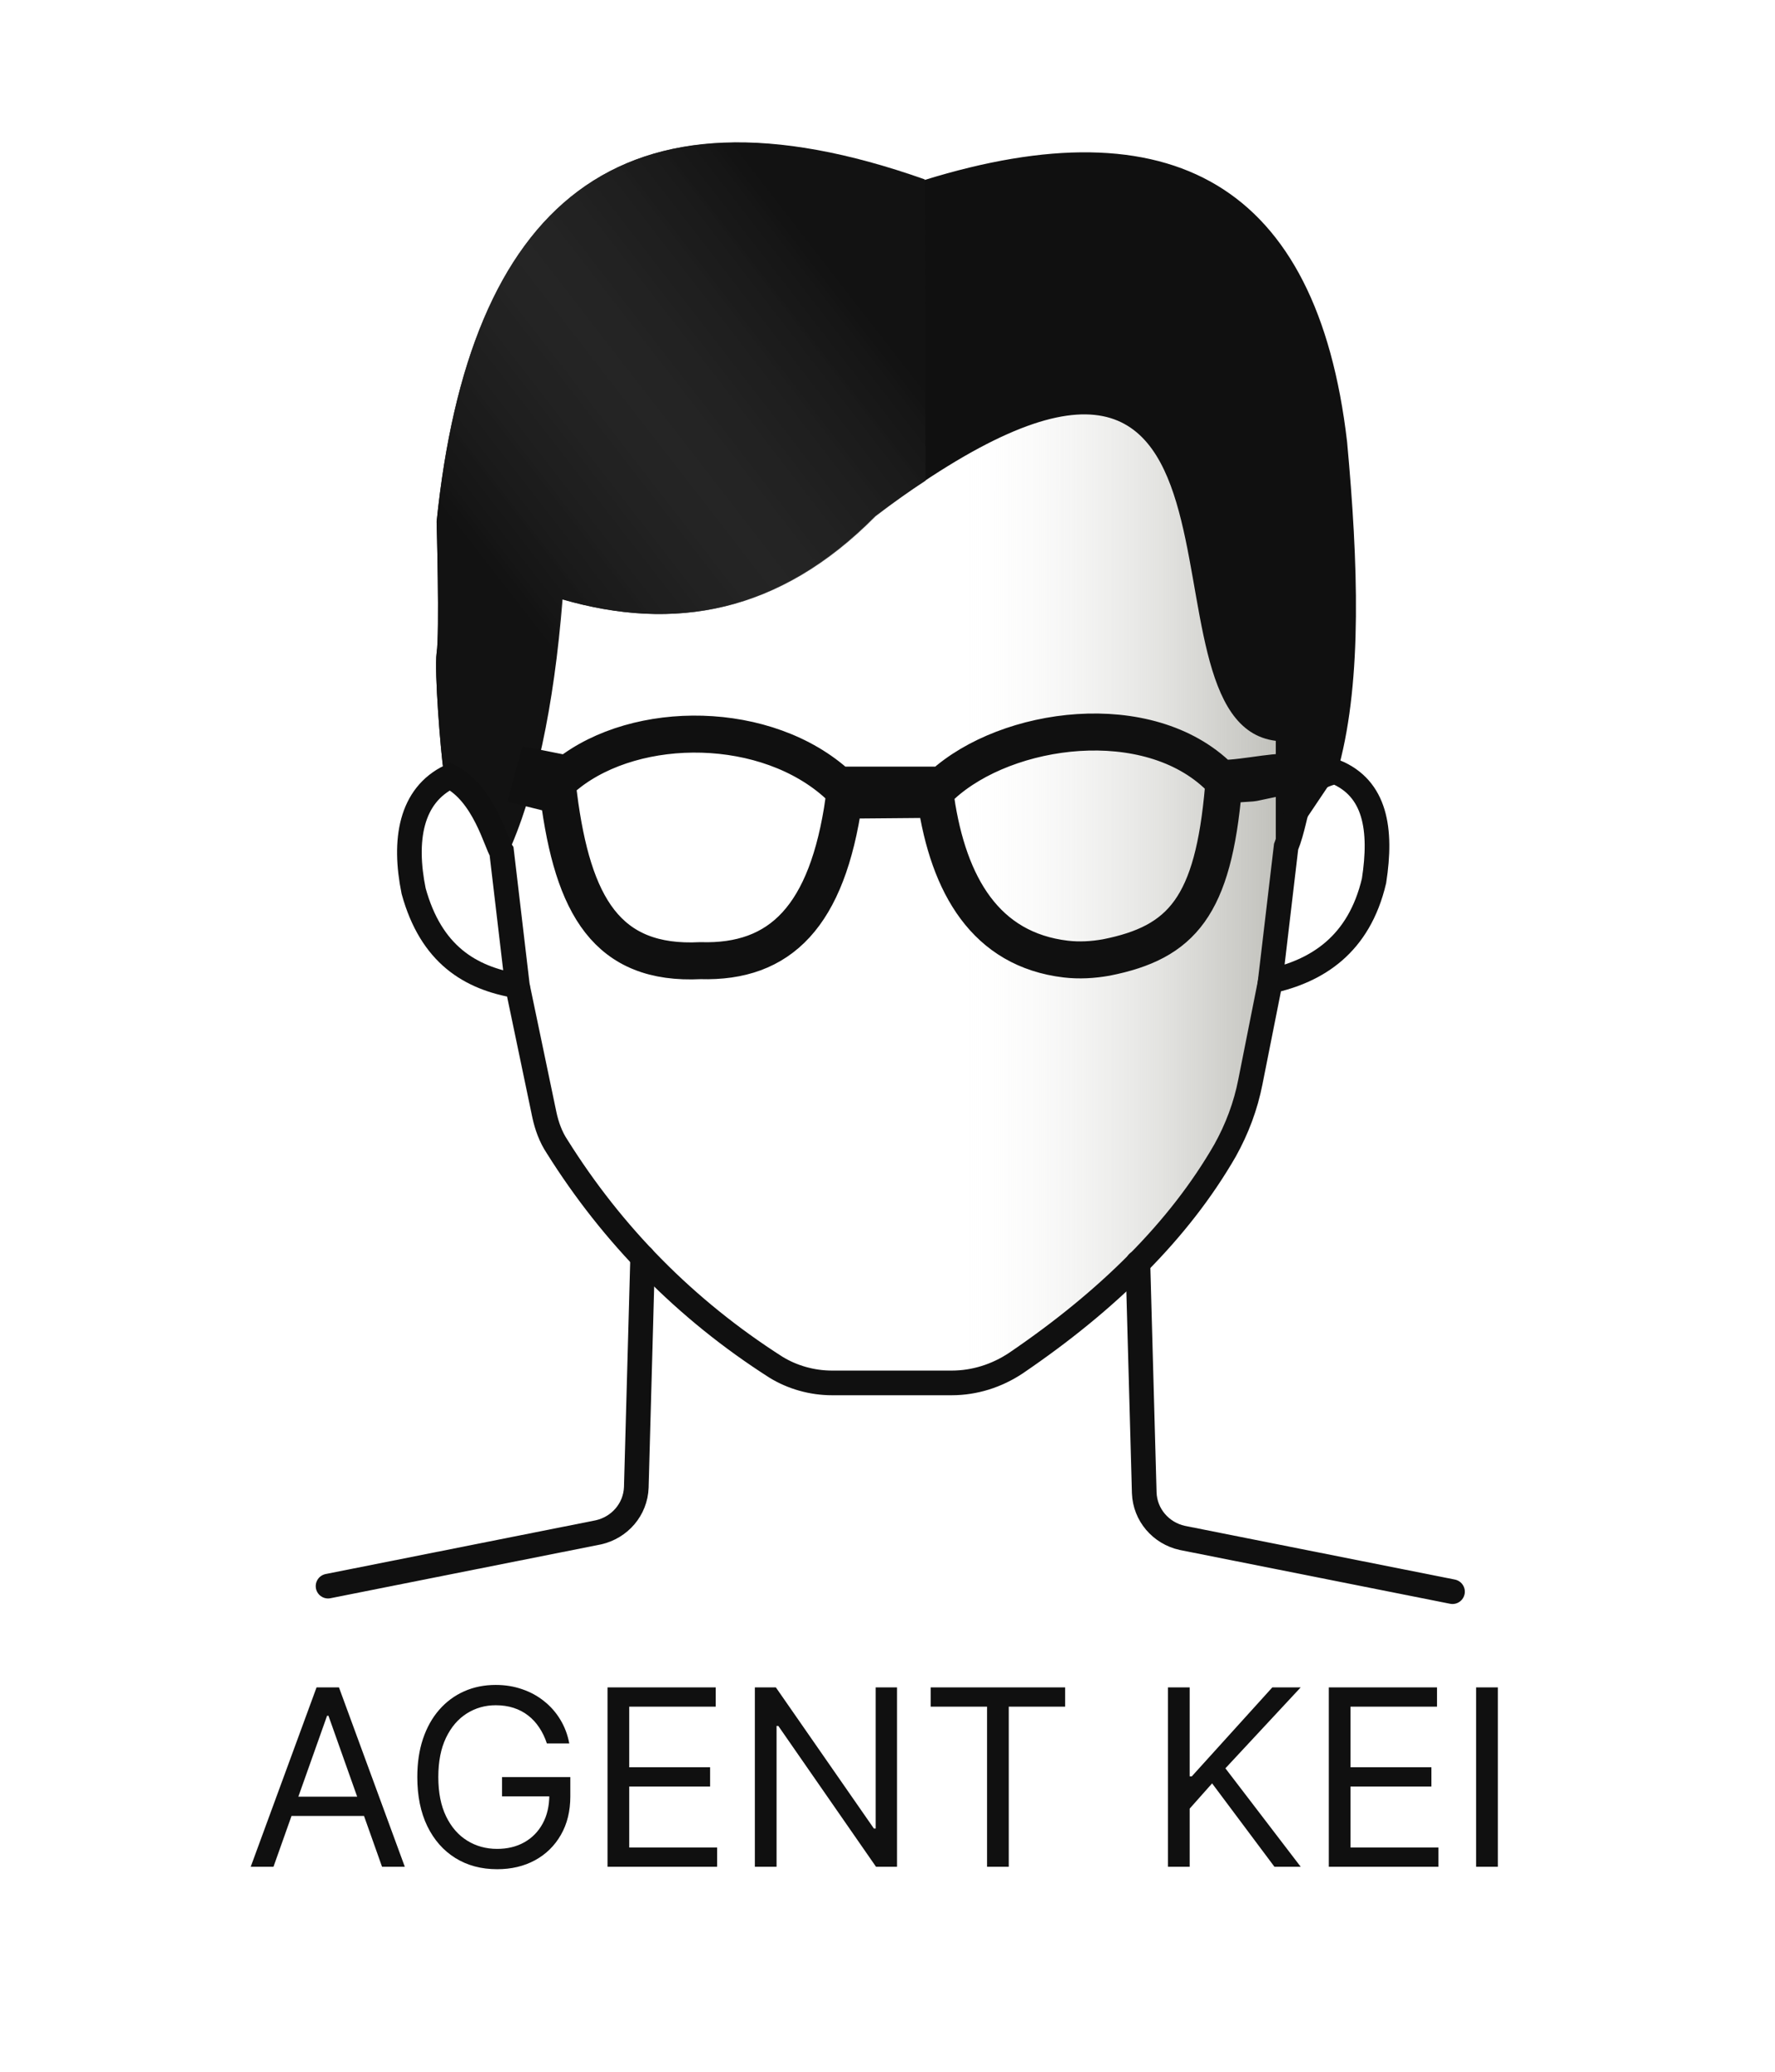
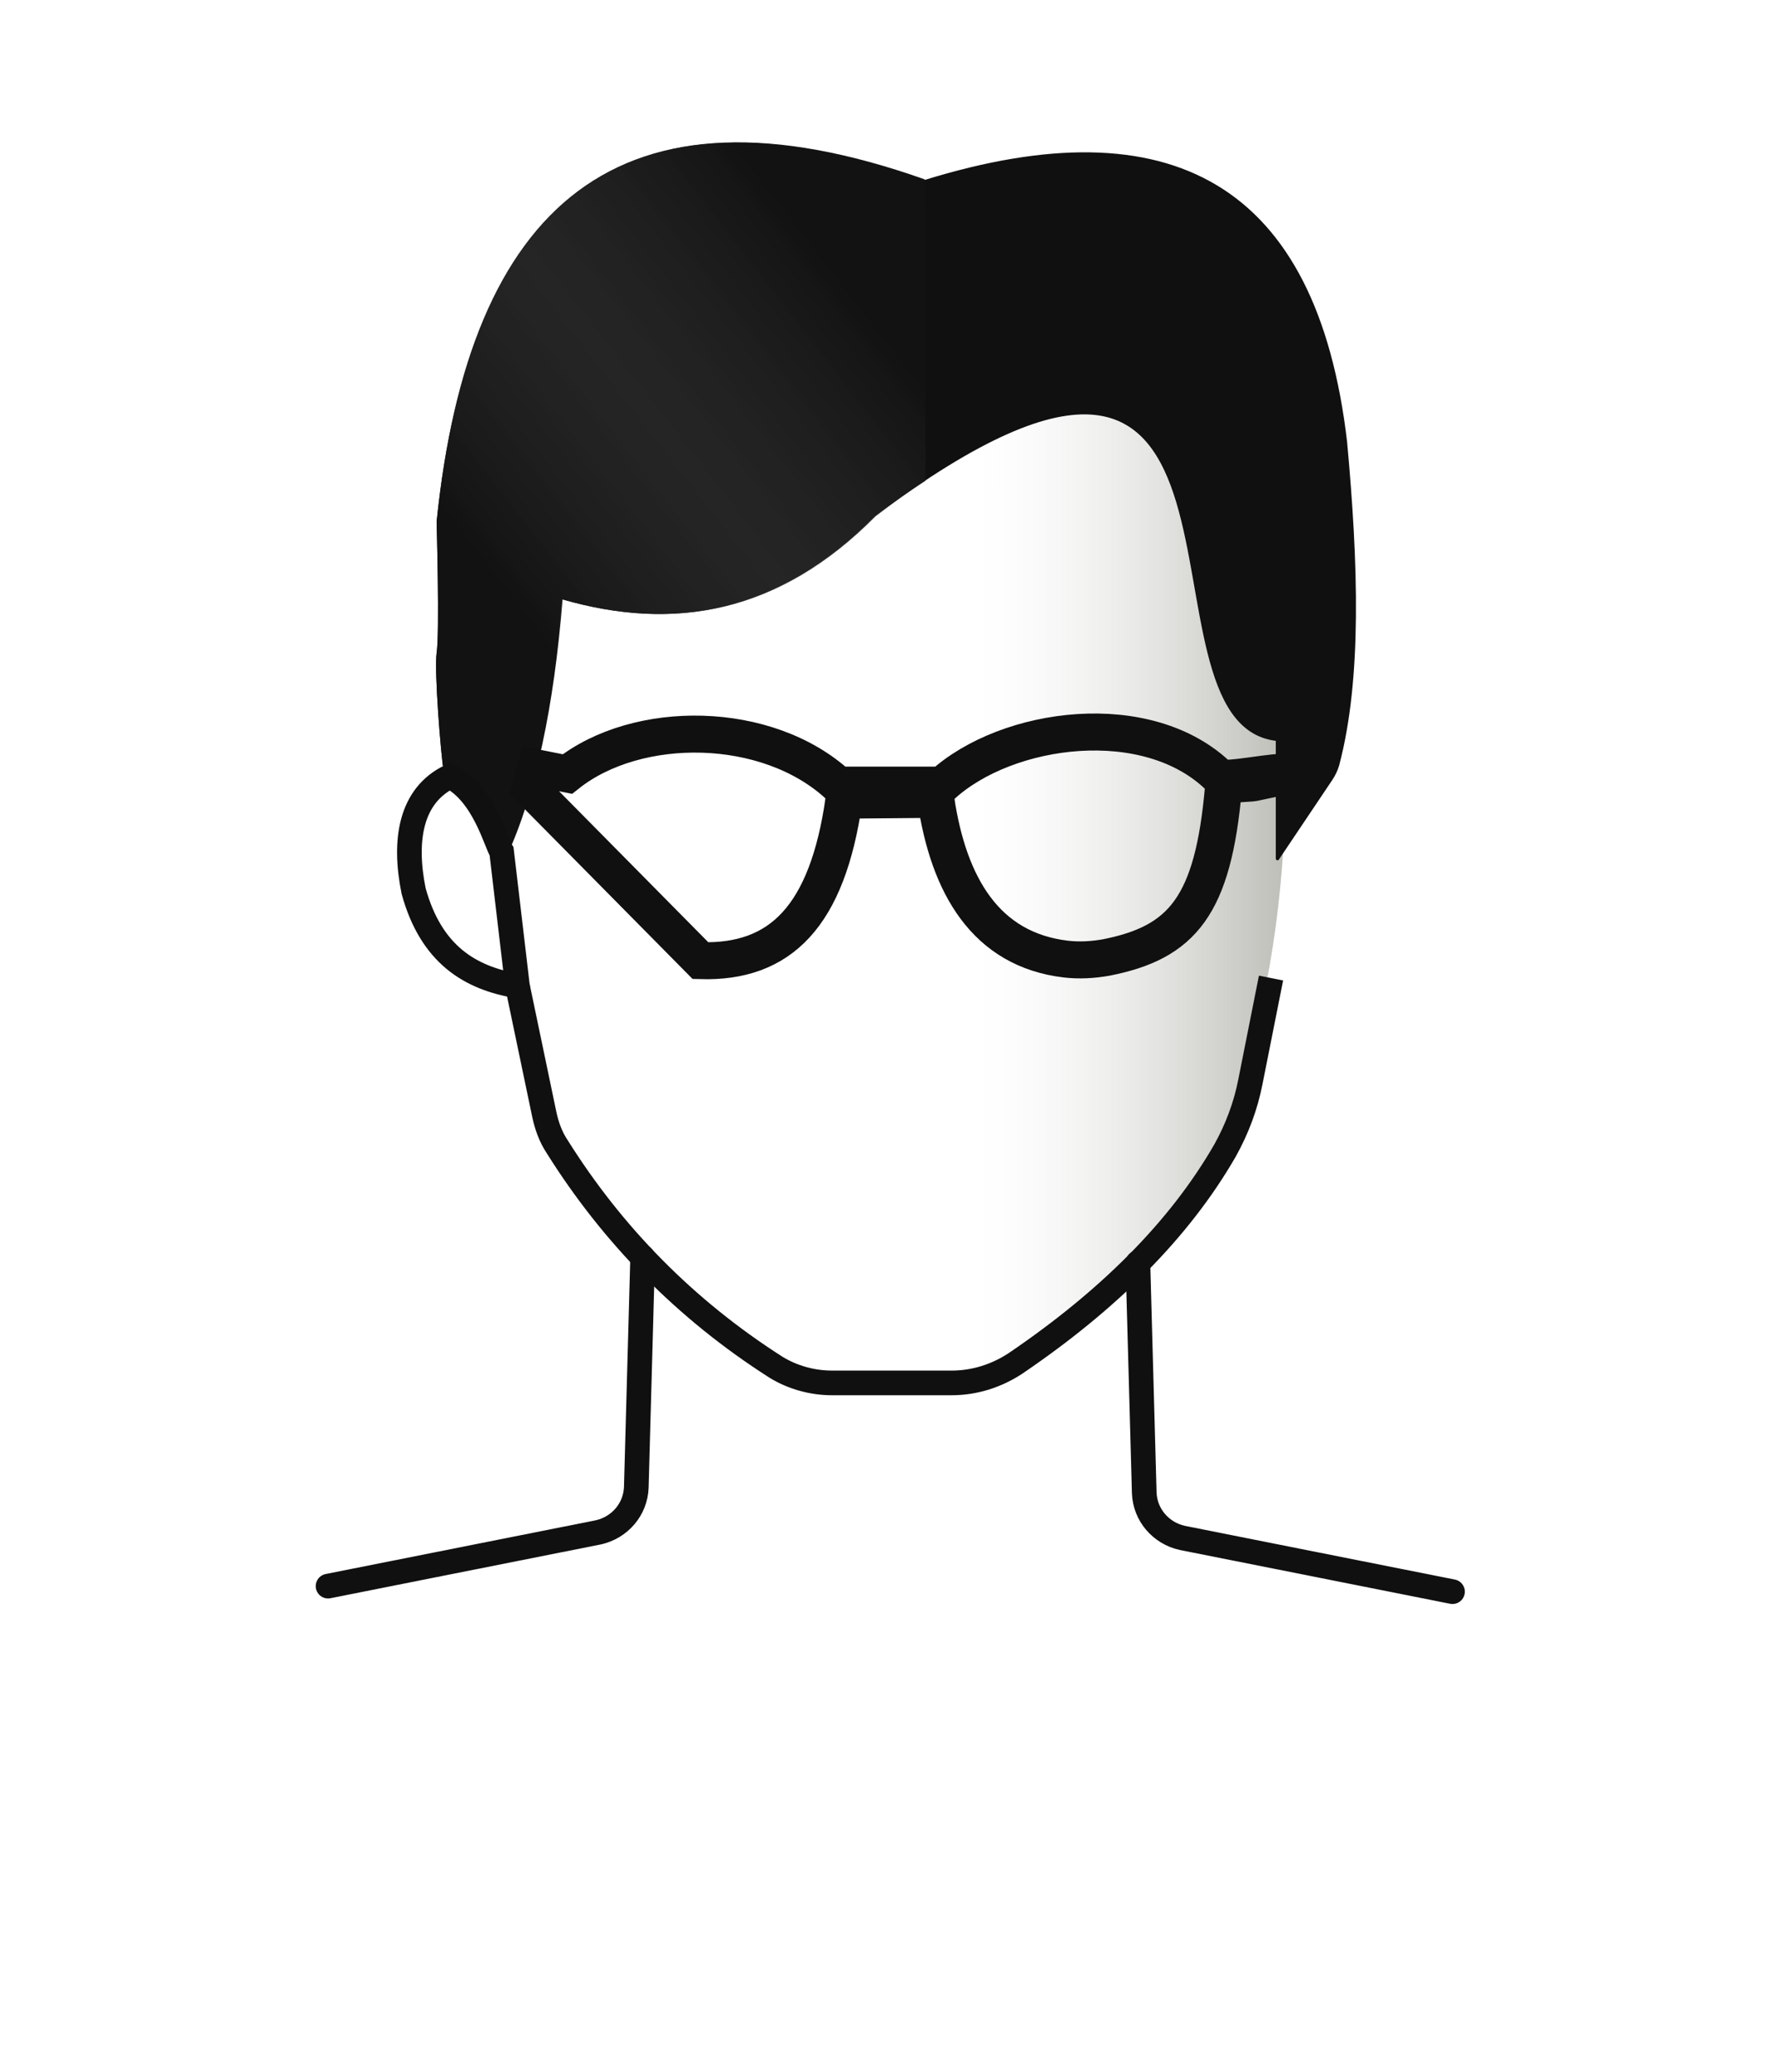
<svg xmlns="http://www.w3.org/2000/svg" width="144" height="168" viewBox="0 0 144 168" fill="none">
  <path d="M77.014 111.885L76.693 63.986L77.4 32.758H100.543C104.079 49.43 105.557 63.665 102.986 78.413C102.407 81.555 100.286 91.366 100.286 91.366C100.286 91.366 88.843 110.923 77.014 111.885Z" fill="url(#paint0_linear_791_4543)" />
  <path d="M41.979 79.952L44.164 90.404C44.357 91.301 44.679 92.199 45.193 92.969C49.693 100.15 55.607 106.178 62.936 110.859C64.286 111.692 65.893 112.141 67.5 112.141H77.207C79.071 112.141 80.871 111.564 82.414 110.538C89.871 105.472 95.657 99.766 99.386 93.289C100.35 91.558 101.057 89.698 101.443 87.711L103.114 79.311" stroke="#101010" stroke-width="2" stroke-miterlimit="10" />
  <path d="M52.136 101.946L51.621 120.605C51.557 122.401 50.271 123.875 48.536 124.26L26.614 128.62" stroke="#101010" stroke-width="2" stroke-miterlimit="10" stroke-linecap="round" stroke-linejoin="round" />
  <path d="M92.314 102.395L92.829 121.054C92.893 122.849 94.179 124.324 95.914 124.709L117.836 129.069" stroke="#101010" stroke-width="2" stroke-miterlimit="10" stroke-linecap="round" stroke-linejoin="round" />
-   <path d="M22.187 151.376H20.34L25.681 136.831H27.499L32.84 151.376H30.994L26.647 139.132H26.534L22.187 151.376ZM22.869 145.694H30.312V147.257H22.869V145.694ZM44.366 141.376C44.209 140.898 44.003 140.469 43.748 140.09C43.497 139.707 43.196 139.38 42.846 139.11C42.5 138.84 42.107 138.634 41.667 138.492C41.226 138.35 40.743 138.279 40.218 138.279C39.356 138.279 38.572 138.502 37.867 138.947C37.161 139.392 36.6 140.048 36.184 140.914C35.767 141.781 35.559 142.844 35.559 144.103C35.559 145.363 35.769 146.426 36.191 147.292C36.612 148.159 37.183 148.814 37.903 149.259C38.622 149.705 39.432 149.927 40.331 149.927C41.165 149.927 41.899 149.75 42.533 149.394C43.172 149.035 43.669 148.528 44.025 147.875C44.385 147.216 44.564 146.442 44.564 145.552L45.104 145.666H40.729V144.103H46.269V145.666C46.269 146.864 46.013 147.905 45.502 148.791C44.995 149.676 44.294 150.363 43.4 150.85C42.51 151.333 41.487 151.575 40.331 151.575C39.044 151.575 37.912 151.272 36.937 150.666C35.966 150.06 35.208 149.198 34.664 148.081C34.124 146.963 33.854 145.637 33.854 144.103C33.854 142.953 34.008 141.918 34.316 141C34.628 140.076 35.069 139.29 35.637 138.642C36.205 137.993 36.877 137.496 37.654 137.15C38.43 136.804 39.285 136.632 40.218 136.632C40.985 136.632 41.7 136.748 42.363 136.98C43.03 137.207 43.625 137.531 44.145 137.953C44.671 138.369 45.109 138.869 45.459 139.451C45.81 140.029 46.051 140.67 46.184 141.376H44.366ZM49.286 151.376V136.831H58.064V138.393H51.047V143.308H57.609V144.87H51.047V149.813H58.178V151.376H49.286ZM72.773 136.831V151.376H71.068L63.142 139.956H63V151.376H61.239V136.831H62.943L70.898 148.279H71.04V136.831H72.773ZM75.502 138.393V136.831H86.411V138.393H81.837V151.376H80.076V138.393H75.502ZM94.754 151.376V136.831H96.516V144.046H96.686L103.22 136.831H105.521L99.413 143.393L105.521 151.376H103.391L98.334 144.615L96.516 146.66V151.376H94.754ZM107.801 151.376V136.831H116.58V138.393H109.563V143.308H116.125V144.87H109.563V149.813H116.693V151.376H107.801ZM121.516 136.831V151.376H119.754V136.831H121.516Z" fill="#101010" />
  <path d="M41.014 69.5C43.393 64.37 44.871 57.317 45.578 48.596C54.643 51.225 63.193 49.75 70.971 41.863C105.364 16.15 90.964 58.535 103.5 60.074V69.628C103.5 69.756 103.693 69.82 103.757 69.692L108.064 63.28C108.321 62.895 108.514 62.511 108.643 62.062C110.507 55.008 110.186 45.646 109.286 35.836C106.843 14.868 95.014 8.391 74.957 14.611C50.207 5.762 38.057 16.599 35.421 42.312C35.421 42.312 35.678 51.353 35.421 52.956C35.228 54.431 35.743 60.972 36 62.639C36.064 62.895 36.129 63.088 36.257 63.28C37.993 64.434 39.279 66.743 40.436 69.564C40.5 69.82 40.886 69.756 41.014 69.5Z" fill="#101010" />
  <path d="M75.021 14.547C50.207 5.763 38.057 16.599 35.421 42.312C35.421 42.312 35.678 51.353 35.421 52.956C35.228 54.431 35.743 60.972 36 62.639C36.064 62.895 36.129 63.088 36.257 63.28C38.057 64.242 39.343 66.615 40.436 69.564C40.564 69.821 40.95 69.756 41.078 69.5C43.457 64.37 44.936 57.317 45.643 48.596C54.707 51.225 63.257 49.75 71.036 41.863C72.45 40.773 73.8 39.811 75.086 38.978" fill="url(#paint1_linear_791_4543)" />
  <path d="M41.978 79.952L40.693 69.051C40.243 68.41 39.279 64.37 36.514 62.959C33.3 64.498 32.721 68.153 33.557 72.257C34.971 77.387 38.121 79.311 41.978 79.952Z" stroke="#101010" stroke-width="2" stroke-miterlimit="10" />
-   <path d="M103.05 79.567L104.336 68.666C105.493 65.781 104.85 63.408 108.321 62.575C111.6 63.921 112.114 67.256 111.471 71.424C110.25 76.618 106.843 78.734 103.05 79.567Z" stroke="#101010" stroke-width="2" stroke-miterlimit="10" />
-   <path d="M43.457 62.254L46.029 62.767C51.686 58.279 62.228 58.343 68.014 63.665H76.436C81.707 58.856 93.15 57.317 98.936 63.024C99.321 63.408 104.079 62.382 104.079 62.703L103.821 63.024L101.7 63.472C101.507 63.537 99.321 63.537 99.257 63.857C98.421 73.475 95.914 76.425 89.743 77.644C88.65 77.836 87.557 77.9 86.464 77.772C79.971 77.002 76.95 71.808 75.921 64.819L68.464 64.883C67.114 74.309 63.321 78.092 56.828 77.9C49.243 78.285 46.478 73.475 45.321 64.498L43.007 63.921L43.457 62.254Z" stroke="#101010" stroke-width="3" stroke-miterlimit="10" />
+   <path d="M43.457 62.254L46.029 62.767C51.686 58.279 62.228 58.343 68.014 63.665H76.436C81.707 58.856 93.15 57.317 98.936 63.024C99.321 63.408 104.079 62.382 104.079 62.703L103.821 63.024L101.7 63.472C101.507 63.537 99.321 63.537 99.257 63.857C98.421 73.475 95.914 76.425 89.743 77.644C88.65 77.836 87.557 77.9 86.464 77.772C79.971 77.002 76.95 71.808 75.921 64.819L68.464 64.883C67.114 74.309 63.321 78.092 56.828 77.9L43.007 63.921L43.457 62.254Z" stroke="#101010" stroke-width="3" stroke-miterlimit="10" />
  <defs>
    <linearGradient id="paint0_linear_791_4543" x1="77.286" y1="72.312" x2="105.133" y2="72.312" gradientUnits="userSpaceOnUse">
      <stop stop-color="white" stop-opacity="0" />
      <stop offset="0.381" stop-color="#E0E0DD" stop-opacity="0.381" />
      <stop offset="0.775" stop-color="#C5C5C0" stop-opacity="0.775" />
      <stop offset="1" stop-color="#BBBBB5" />
    </linearGradient>
    <linearGradient id="paint1_linear_791_4543" x1="39.372" y1="46.075" x2="68.86" y2="23.228" gradientUnits="userSpaceOnUse">
      <stop stop-color="#121212" />
      <stop offset="0.486" stop-color="#303030" stop-opacity="0.66" />
      <stop offset="1" stop-color="#121212" />
    </linearGradient>
  </defs>
</svg>